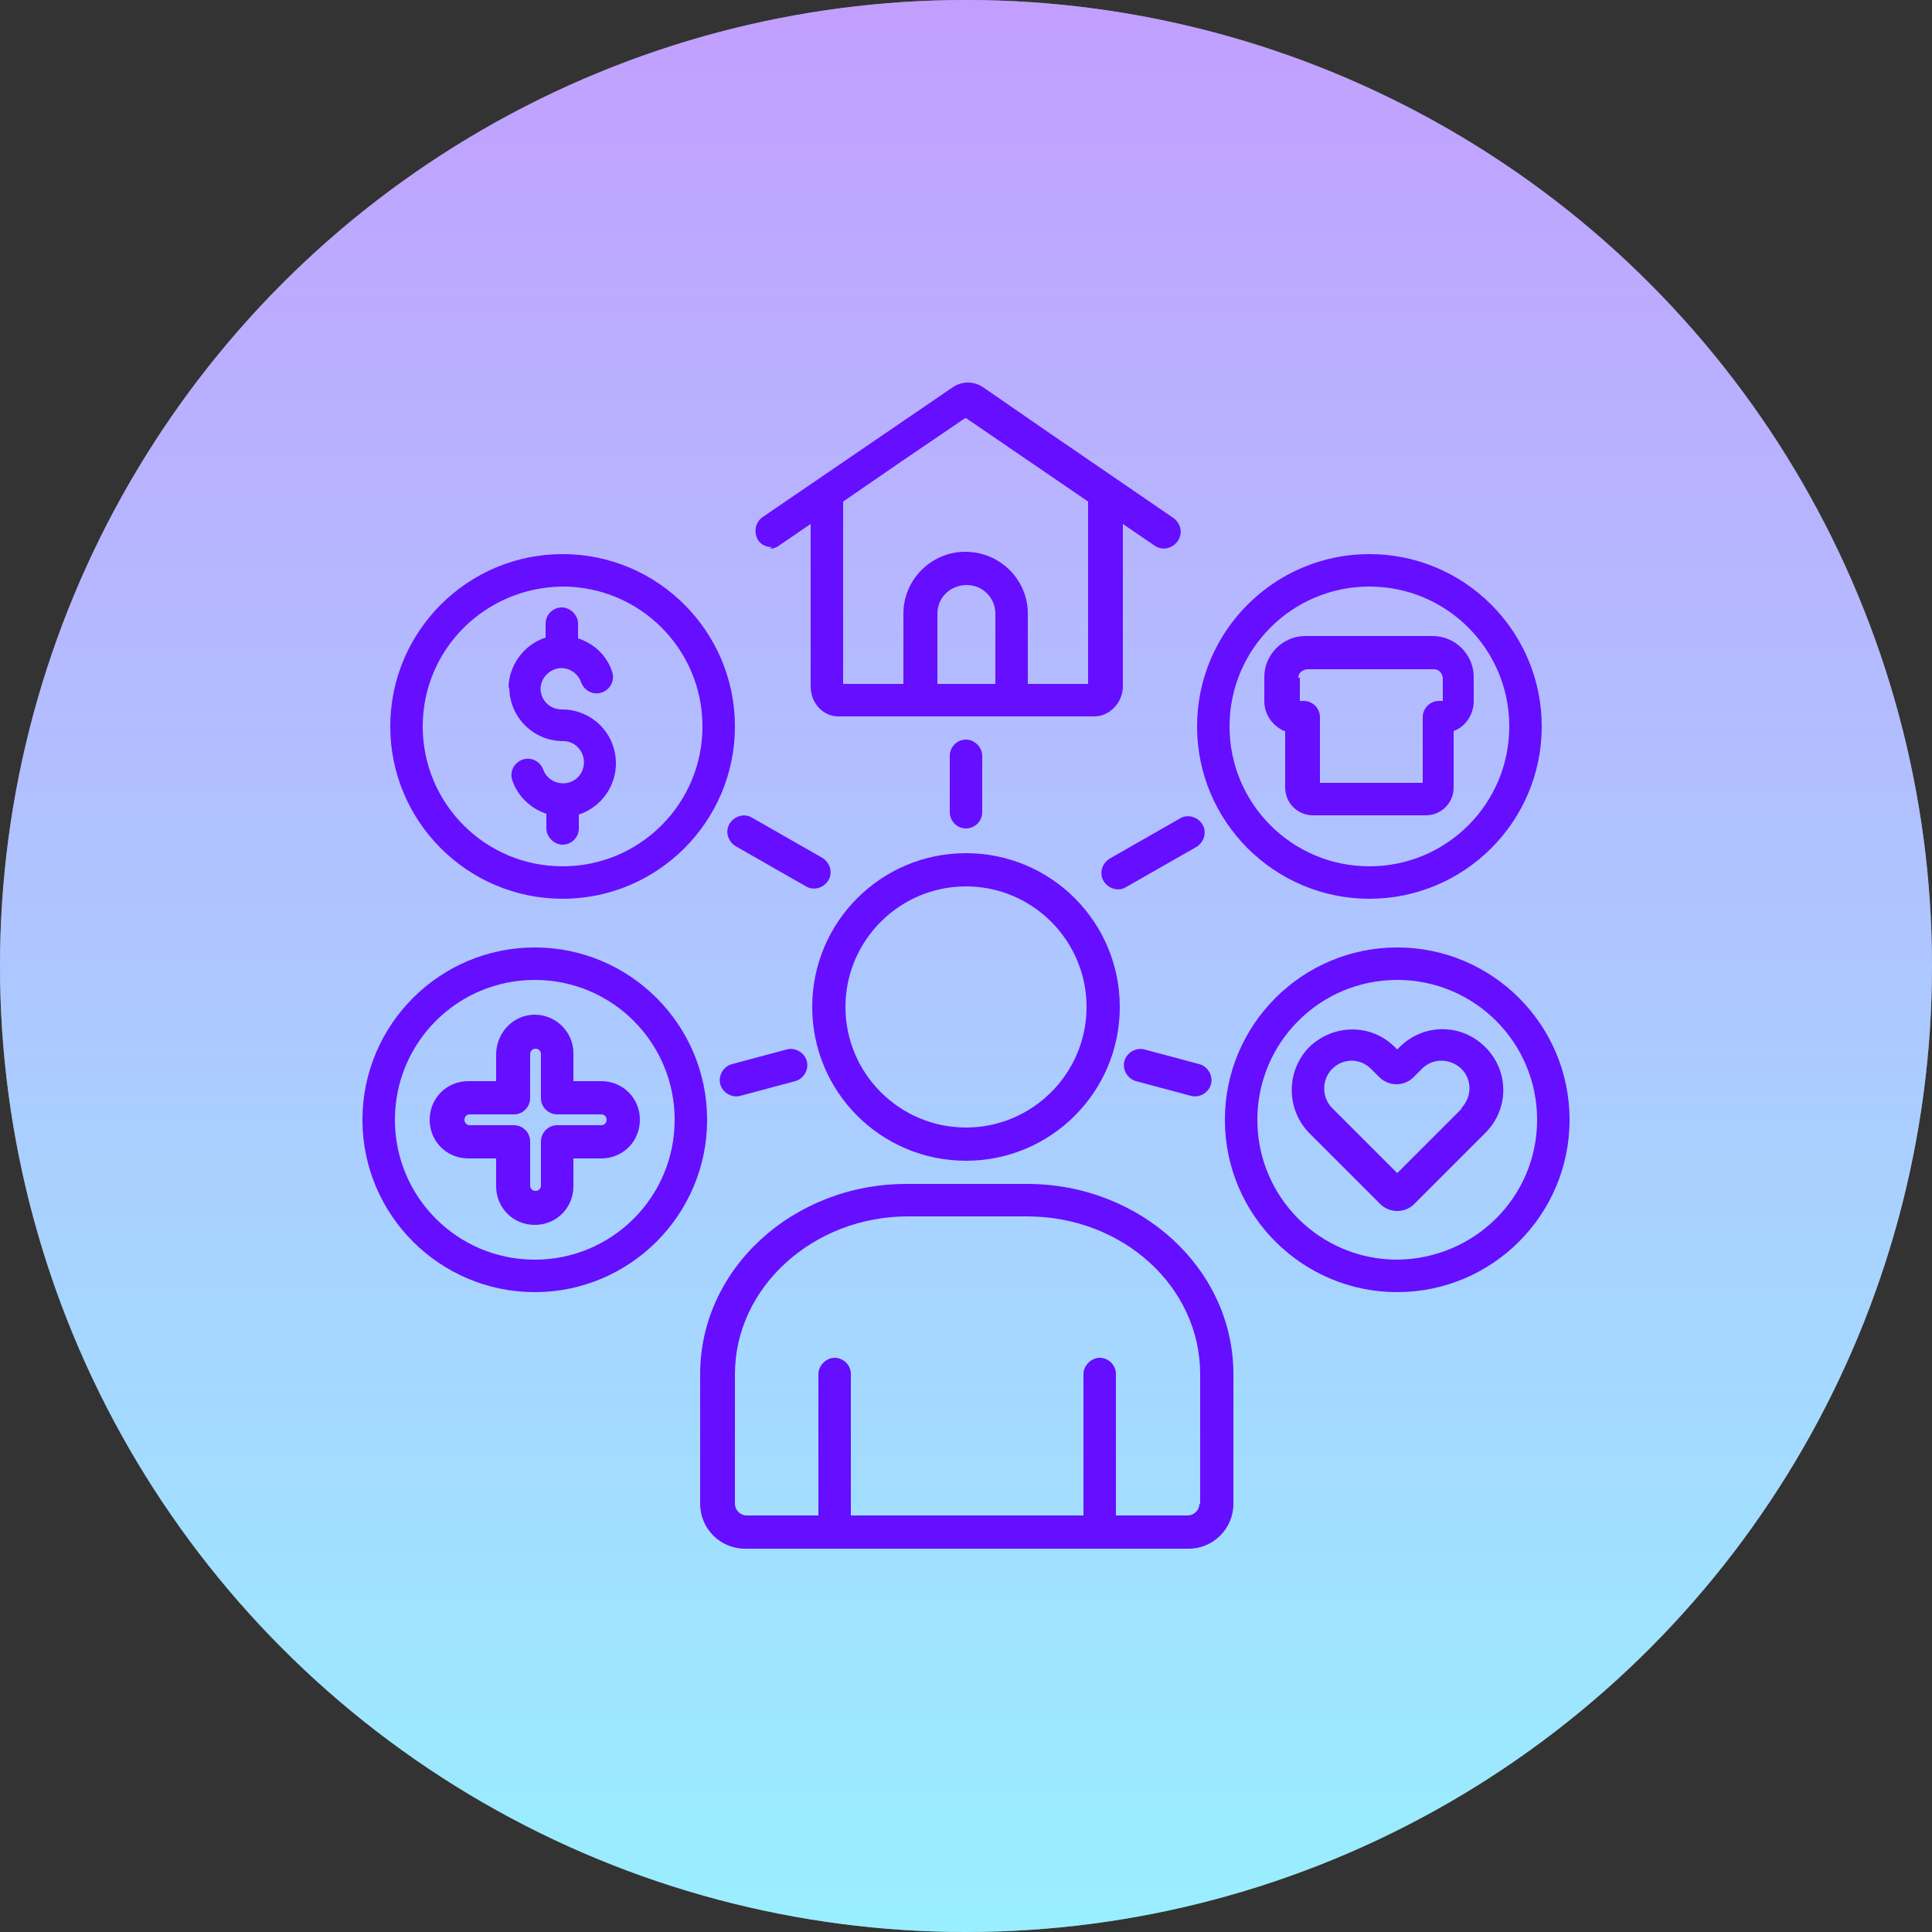
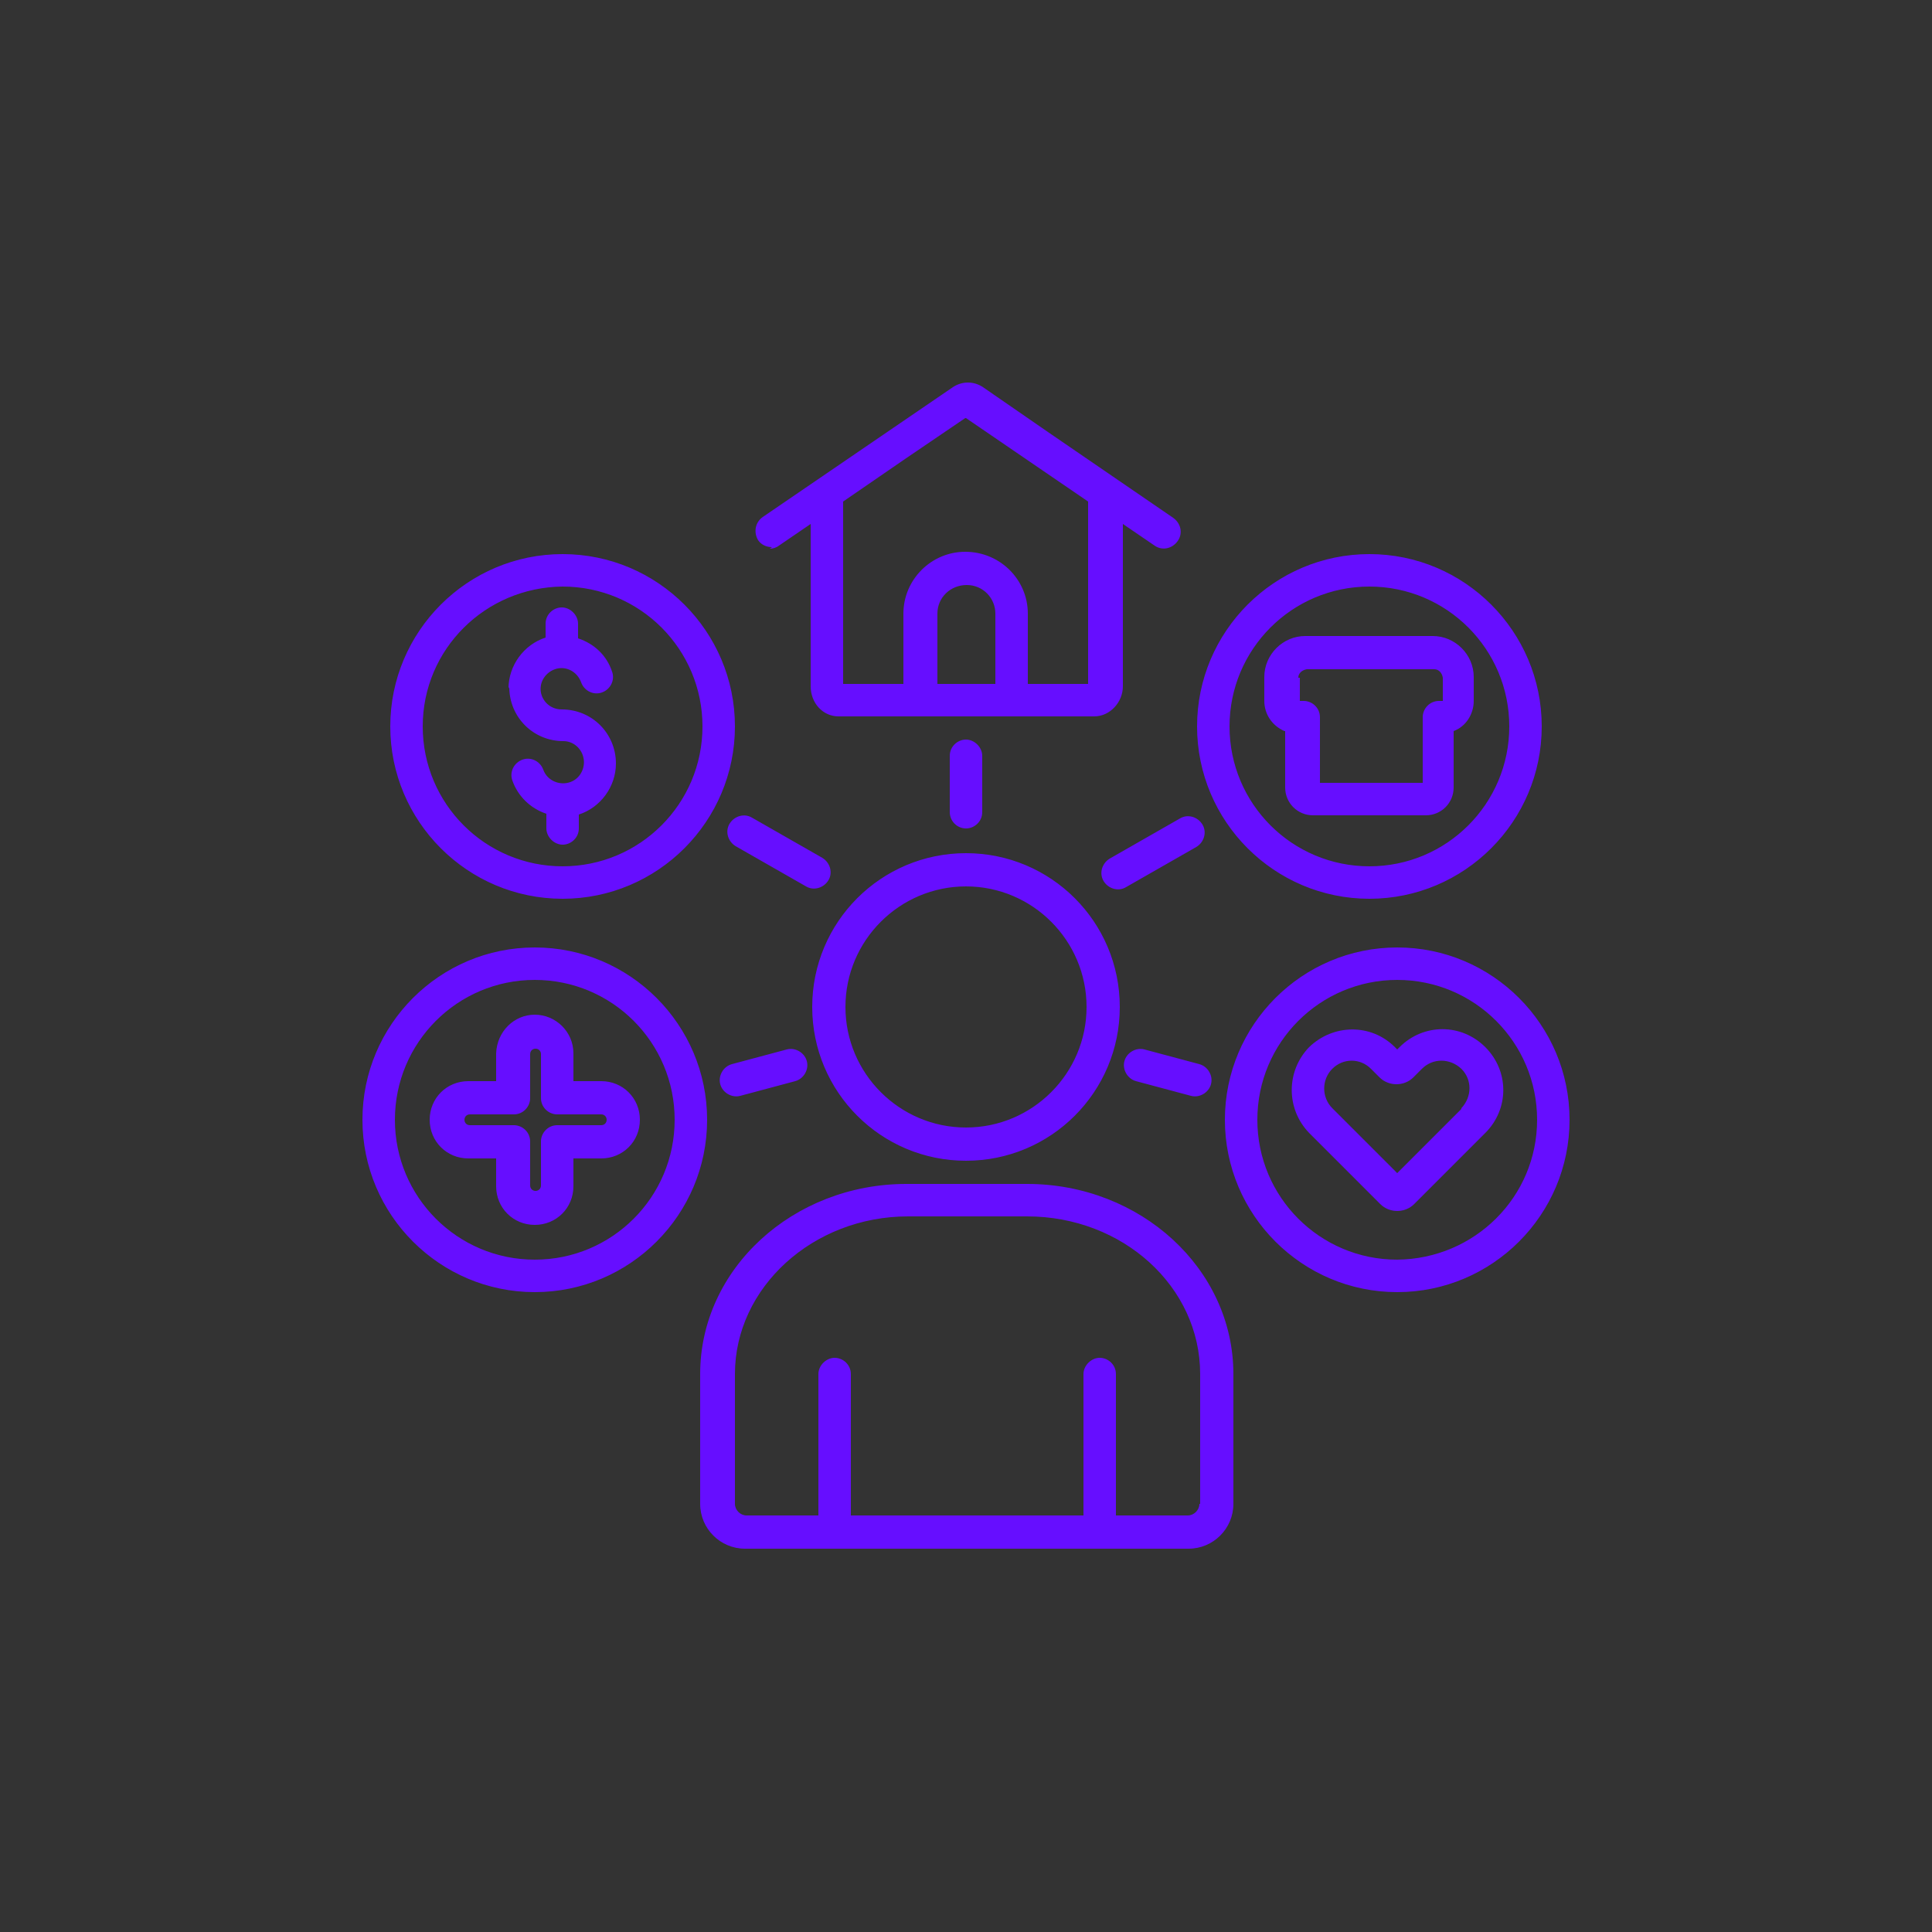
<svg xmlns="http://www.w3.org/2000/svg" version="1.1" viewBox="0 0 250 250">
  <rect x="0" y="0" width="250" height="250" fill="#333333" stroke="none" />
  <defs>
    <style>
      .cls-1 {
        fill: #fff;
      }

      .cls-2 {
        fill: #660eff;
      }

      .cls-3 {
        fill: url(#Degradado_sin_nombre_8);
        opacity: .4;
      }
    </style>
    <linearGradient id="Degradado_sin_nombre_8" data-name="Degradado sin nombre 8" x1="125" y1="250" x2="125" y2="0" gradientUnits="userSpaceOnUse">
      <stop offset="0" stop-color="#00d8ff" />
      <stop offset="1" stop-color="#660eff" />
    </linearGradient>
  </defs>
  <g>
    <g id="Capa_1">
      <g>
-         <circle class="cls-1" cx="125" cy="125" r="125" />
-         <circle class="cls-3" cx="125" cy="125" r="125" />
        <path class="cls-2" d="M105.1,130.3c0,11,8.9,19.9,19.9,19.9s19.9-8.9,19.9-19.9-8.9-19.9-19.9-19.9c-11,0-19.9,8.9-19.9,19.9ZM125,114.7c8.6,0,15.6,7,15.6,15.6s-7,15.6-15.6,15.6-15.6-7-15.6-15.6h0c0-8.6,7-15.6,15.6-15.6ZM132.7,153.2h-15.4c-14.7,0-26.7,11-26.7,24.6v16.8c0,3.2,2.6,5.8,5.8,5.8h57.4c3.2,0,5.8-2.6,5.8-5.8v-16.8c0-13.6-12-24.6-26.7-24.6h0ZM155.2,194.6c0,.8-.7,1.5-1.5,1.5h-9.3v-18.3c0-1.2-1-2.1-2.1-2.1s-2.1,1-2.1,2.1v18.3h-30.1v-18.3c0-1.2-1-2.1-2.1-2.1s-2.1,1-2.1,2.1v18.3h-9.3c-.8,0-1.5-.7-1.5-1.5v-16.8c0-11.2,10.1-20.4,22.4-20.4h15.4c12.4,0,22.4,9.1,22.4,20.4v16.8ZM99.6,71c.4,0,.8-.1,1.2-.4l4.1-2.8v21c0,2.2,1.6,3.9,3.6,3.9h10.4c0,0,.1,0,.2,0s.1,0,.2,0h11.5c0,0,.1,0,.2,0s.1,0,.2,0h10.4c2,0,3.7-1.8,3.7-3.9v-21l4.1,2.8c1,.7,2.3.4,3-.6.7-1,.4-2.3-.6-3l-16.2-11.1s0,0,0,0l-8.4-5.8h0c-1.2-.8-2.7-.8-3.9,0l-16.4,11.2-8.2,5.6c-1,.7-1.2,2-.6,3,.4.6,1.1.9,1.8.9h0ZM128.8,88.5h-7.5v-9.1c0-2.1,1.7-3.7,3.8-3.7,2.1,0,3.7,1.7,3.7,3.7v9.1ZM125,54.1l15.8,10.8v23.6h-7.8v-9.1c0-4.4-3.6-8-8.1-8-4.4,0-8,3.6-8,8v9.1h-7.8v-23.6l8-5.5s0,0,0,0l7.8-5.3ZM180.8,122.6c-12.3,0-22.3,10-22.3,22.3,0,12.3,10,22.3,22.3,22.3,12.3,0,22.3-10,22.3-22.3h0c0-12.3-10-22.3-22.3-22.3ZM180.8,163c-10,0-18.1-8.1-18.1-18.1s8.1-18.1,18.1-18.1c10,0,18.1,8.1,18.1,18.1h0c0,10-8.1,18-18.1,18.1ZM192.2,135.5c-3.1-3.1-8-3.1-11.1,0l-.3.3-.3-.3c-3.1-3.1-8-3-11.1,0-3,3.1-3,8,0,11.1l9.2,9.2c.6.6,1.4.9,2.2.9.8,0,1.6-.3,2.2-.9l9.2-9.2c3.1-3.1,3.1-8,0-11.1h0s0,0,0,0ZM189.1,143.5l-8.3,8.3-8.4-8.4c-1.4-1.4-1.4-3.7,0-5.1,1.4-1.4,3.6-1.4,5,0l1.1,1.1c.6.6,1.4.9,2.2.9h0c.8,0,1.6-.3,2.2-.9l1.1-1.1c1.4-1.4,3.6-1.4,5.1,0,1.4,1.4,1.4,3.6,0,5.1,0,0,0,0,0,0h0ZM69.2,122.6c-12.3,0-22.3,10-22.3,22.3,0,12.3,10,22.3,22.3,22.3,12.3,0,22.3-10,22.3-22.3,0-12.3-10-22.3-22.3-22.3h0ZM69.2,163c-10,0-18.1-8.1-18.1-18.1s8.1-18.1,18.1-18.1c10,0,18.1,8.1,18.1,18.1,0,10-8.1,18.1-18.1,18.1h0ZM77.8,139.9h-3.6v-3.6c0-2.8-2.3-5-5-5-2.7,0-4.9,2.2-5,5v3.6h-3.6c-2.8,0-5,2.2-5,5s2.2,5,5,5h3.6v3.6c0,2.8,2.2,5,5,5,2.8,0,5-2.2,5-5,0,0,0,0,0,0v-3.6h3.6c2.8,0,5-2.2,5-5s-2.2-5-5-5h0ZM77.8,145.6h-5.7c-1.2,0-2.1,1-2.1,2.1v5.7c0,.4-.3.7-.7.7s-.7-.3-.7-.7c0,0,0,0,0,0v-5.7c0-1.2-1-2.1-2.1-2.1h-5.7c-.4,0-.7-.3-.7-.7s.3-.7.7-.7h5.7c1.2,0,2.1-1,2.1-2.1v-5.7c0-.4.3-.7.7-.7.4,0,.7.3.7.7v5.7c0,1.2,1,2.1,2.1,2.1h5.7c.4,0,.7.3.7.7s-.3.7-.7.7h0ZM72.8,116.3c12.3,0,22.3-10,22.3-22.3,0-12.3-10-22.3-22.3-22.3-12.3,0-22.3,10-22.3,22.3,0,12.3,10,22.3,22.3,22.3ZM72.8,75.9c10,0,18.1,8.1,18.1,18.1,0,10-8.1,18.1-18.1,18.1-10,0-18.1-8.1-18.1-18.1,0-10,8.1-18,18.1-18.1ZM65.8,89.1c0-3,2-5.7,4.8-6.6v-1.8c0-1.2,1-2.1,2.1-2.1s2.1,1,2.1,2.1v1.9c2.1.7,3.7,2.2,4.4,4.3.4,1.1-.2,2.3-1.3,2.7s-2.3-.2-2.7-1.3c-.5-1.4-2-2.2-3.4-1.7-1.4.5-2.2,2-1.7,3.4.4,1.1,1.4,1.8,2.6,1.8,3.9,0,7,3.1,7,7,0,3-2,5.7-4.8,6.6v1.8c0,1.2-1,2.1-2.1,2.1s-2.1-1-2.1-2.1v-1.9c-2.1-.7-3.7-2.3-4.4-4.3-.4-1.1.2-2.3,1.3-2.7s2.3.2,2.7,1.3c.5,1.4,2.1,2.1,3.5,1.6,1.4-.5,2.1-2.1,1.6-3.5-.4-1.1-1.4-1.8-2.5-1.8-3.9,0-7-3.1-7-7h0ZM177.2,116.3c12.3,0,22.3-10,22.3-22.3,0-12.3-10-22.3-22.3-22.3-12.3,0-22.3,10-22.3,22.3h0c0,12.3,10,22.3,22.3,22.3h0ZM177.2,75.9c10,0,18.1,8.1,18.1,18.1,0,10-8.1,18.1-18.1,18.1-10,0-18.1-8.1-18.1-18.1h0c0-10,8.1-18.1,18.1-18.1h0ZM166.3,94.6v7.3c0,2,1.6,3.6,3.6,3.6h14.6c2,0,3.6-1.6,3.6-3.6v-7.3c1.6-.6,2.6-2.2,2.6-3.9v-3.1c0-2.9-2.4-5.3-5.3-5.3h-16.5c-2.9,0-5.3,2.4-5.3,5.3v3.1c0,1.7,1,3.2,2.6,3.9h0ZM168,87.7c0-.6.5-1,1.1-1.1h16.5c.6,0,1,.5,1.1,1.1v3h-.5c-1.2,0-2.1,1-2.1,2.1v8.5h-13.3v-8.5c0-1.2-1-2.1-2.1-2.1h-.5v-3ZM125,107.2c-1.2,0-2.1-1-2.1-2.1v-7.3c0-1.2,1-2.1,2.1-2.1s2.1,1,2.1,2.1v7.3c0,1.2-1,2.1-2.1,2.1ZM97.3,105.8l9.1,5.2c1,.6,1.4,1.9.8,2.9-.6,1-1.9,1.4-2.9.8h0l-9.1-5.2c-1-.6-1.4-1.9-.8-2.9.6-1,1.9-1.4,2.9-.8h0ZM143.6,111.1l9.1-5.2c1-.6,2.3-.2,2.9.8.6,1,.2,2.3-.8,2.9l-9.1,5.2c-1,.6-2.3.2-2.9-.8-.6-1-.2-2.3.8-2.9h0ZM104.4,137.3c.3,1.1-.4,2.3-1.5,2.6,0,0,0,0,0,0l-7.1,1.9c-1.1.3-2.3-.4-2.6-1.5s.4-2.3,1.5-2.6l7.1-1.9c1.1-.3,2.3.4,2.6,1.5,0,0,0,0,0,0h0ZM155.2,137.7c1.1.3,1.8,1.5,1.5,2.6-.3,1.1-1.5,1.8-2.6,1.5h0l-7.1-1.9c-1.1-.3-1.8-1.5-1.5-2.6.3-1.1,1.5-1.8,2.6-1.5l7.1,1.9Z" />
      </g>
    </g>
  </g>
</svg>